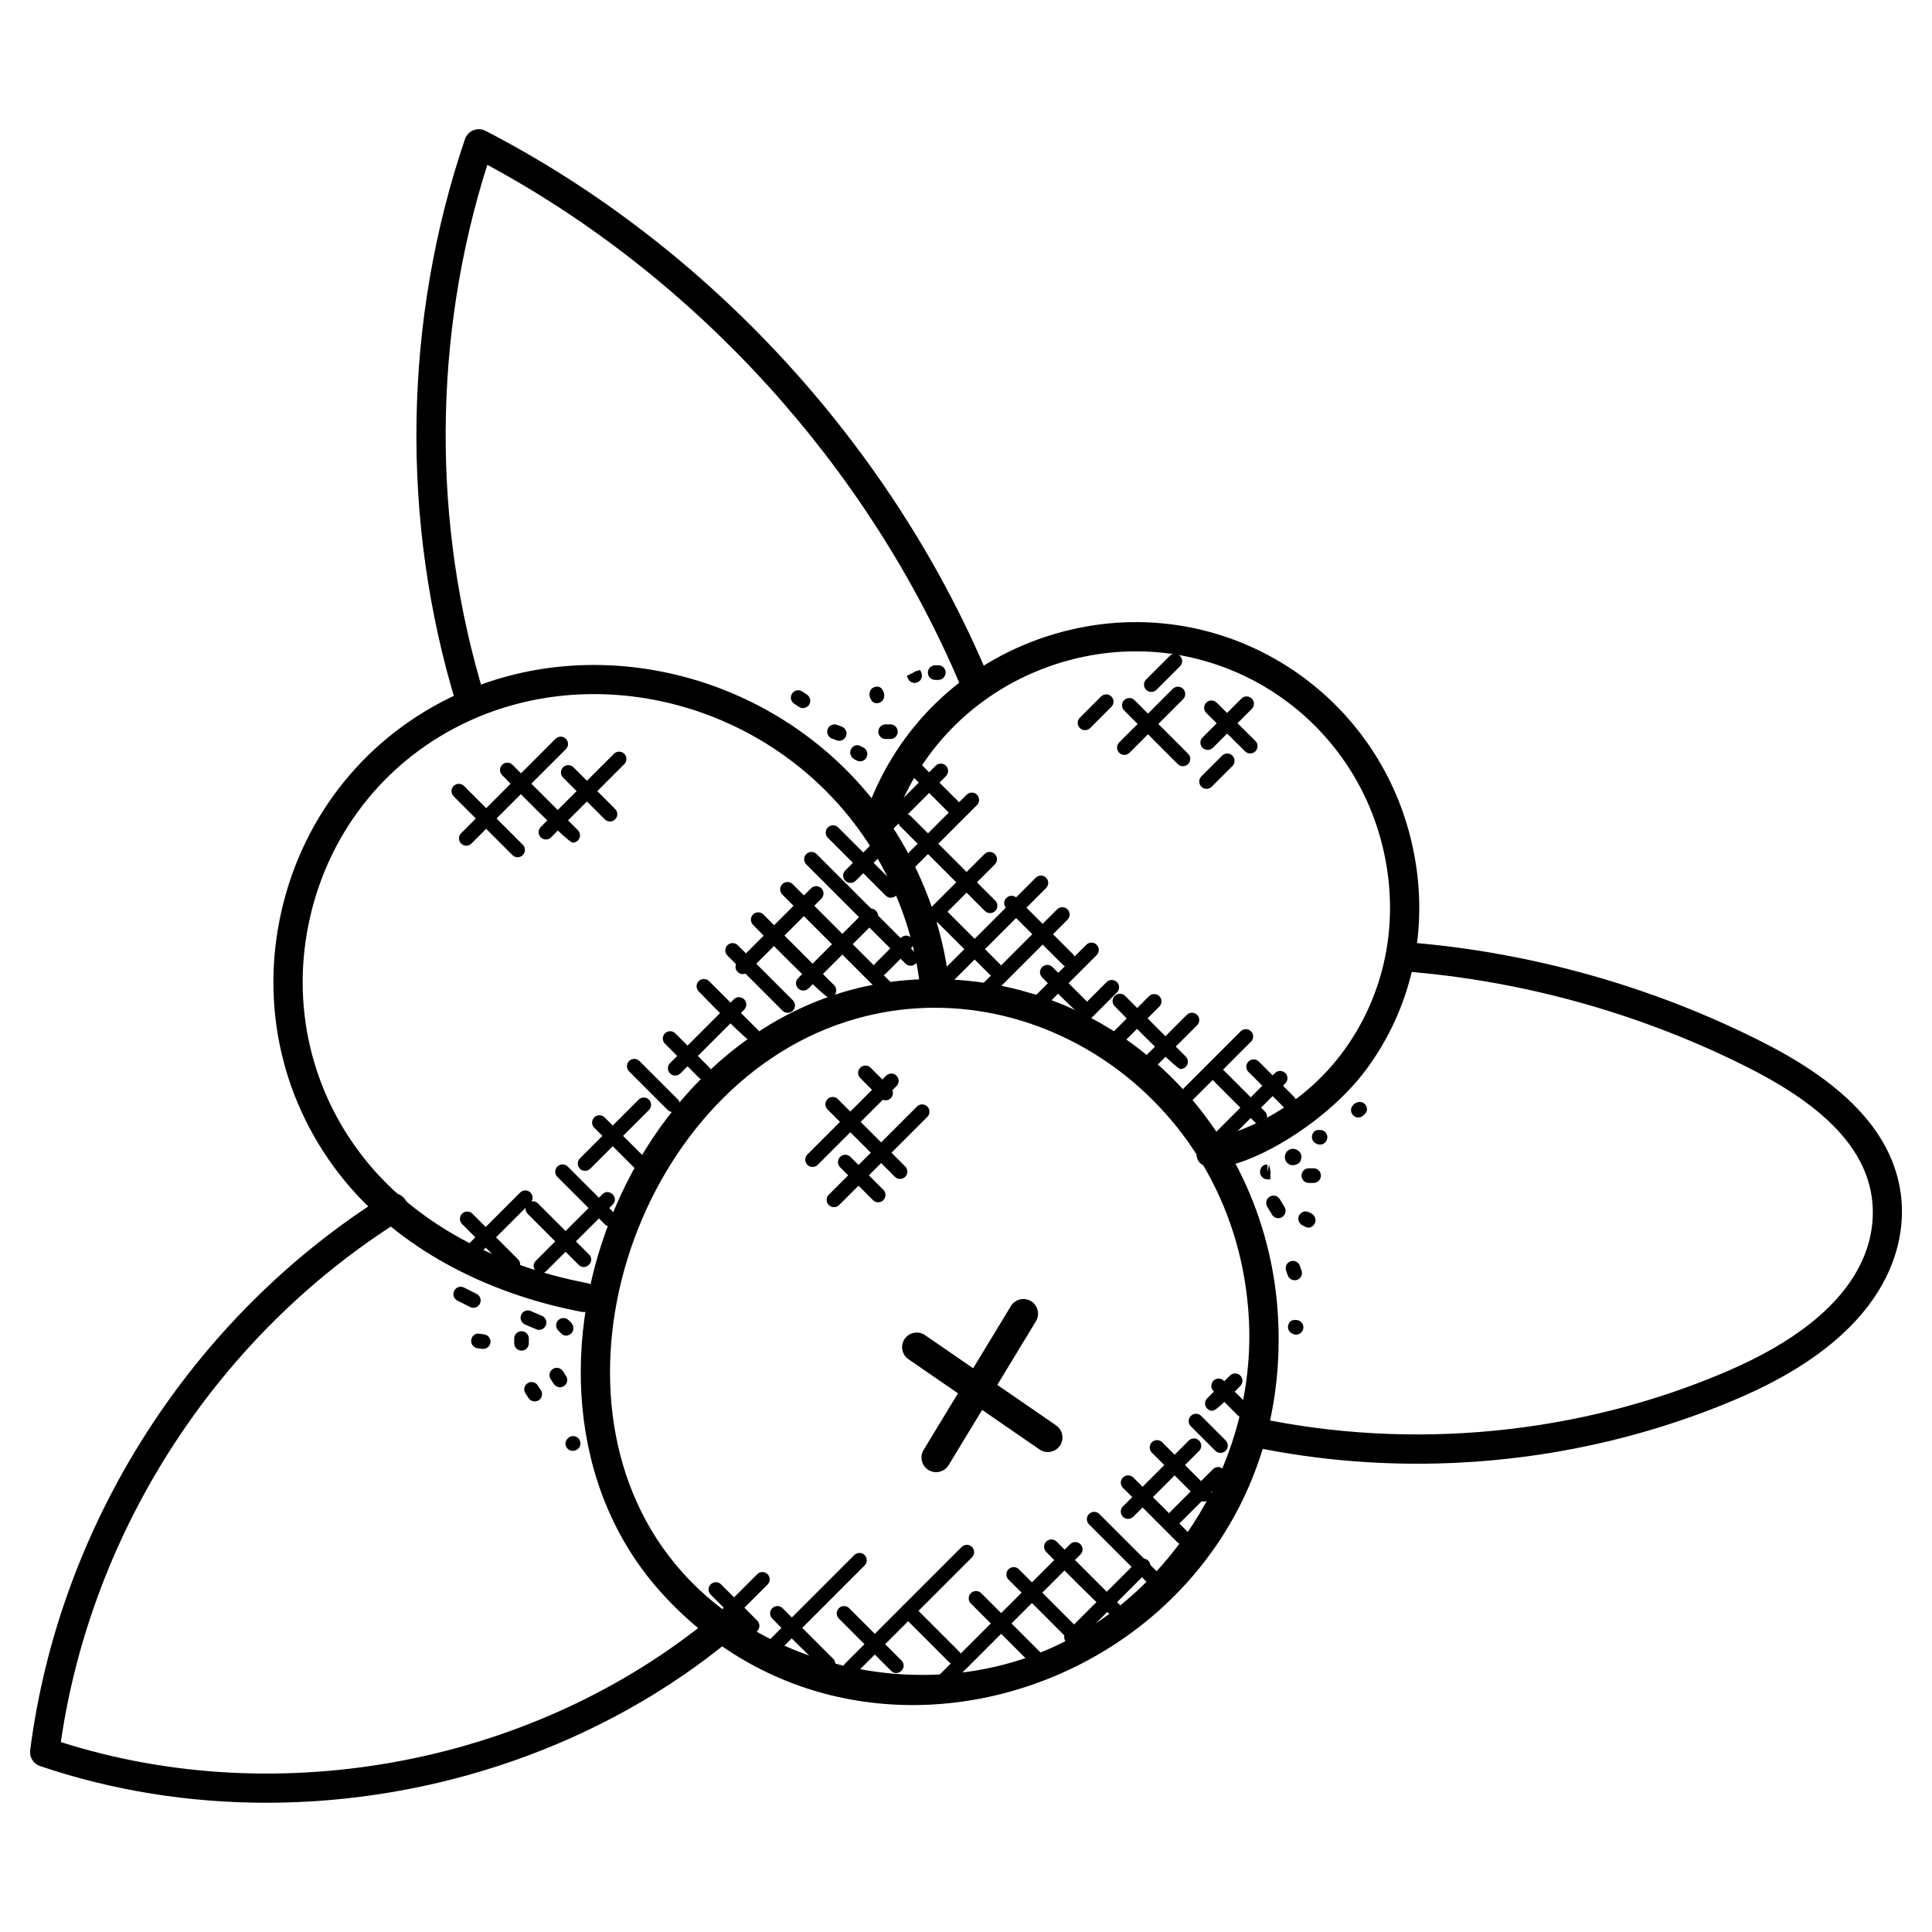
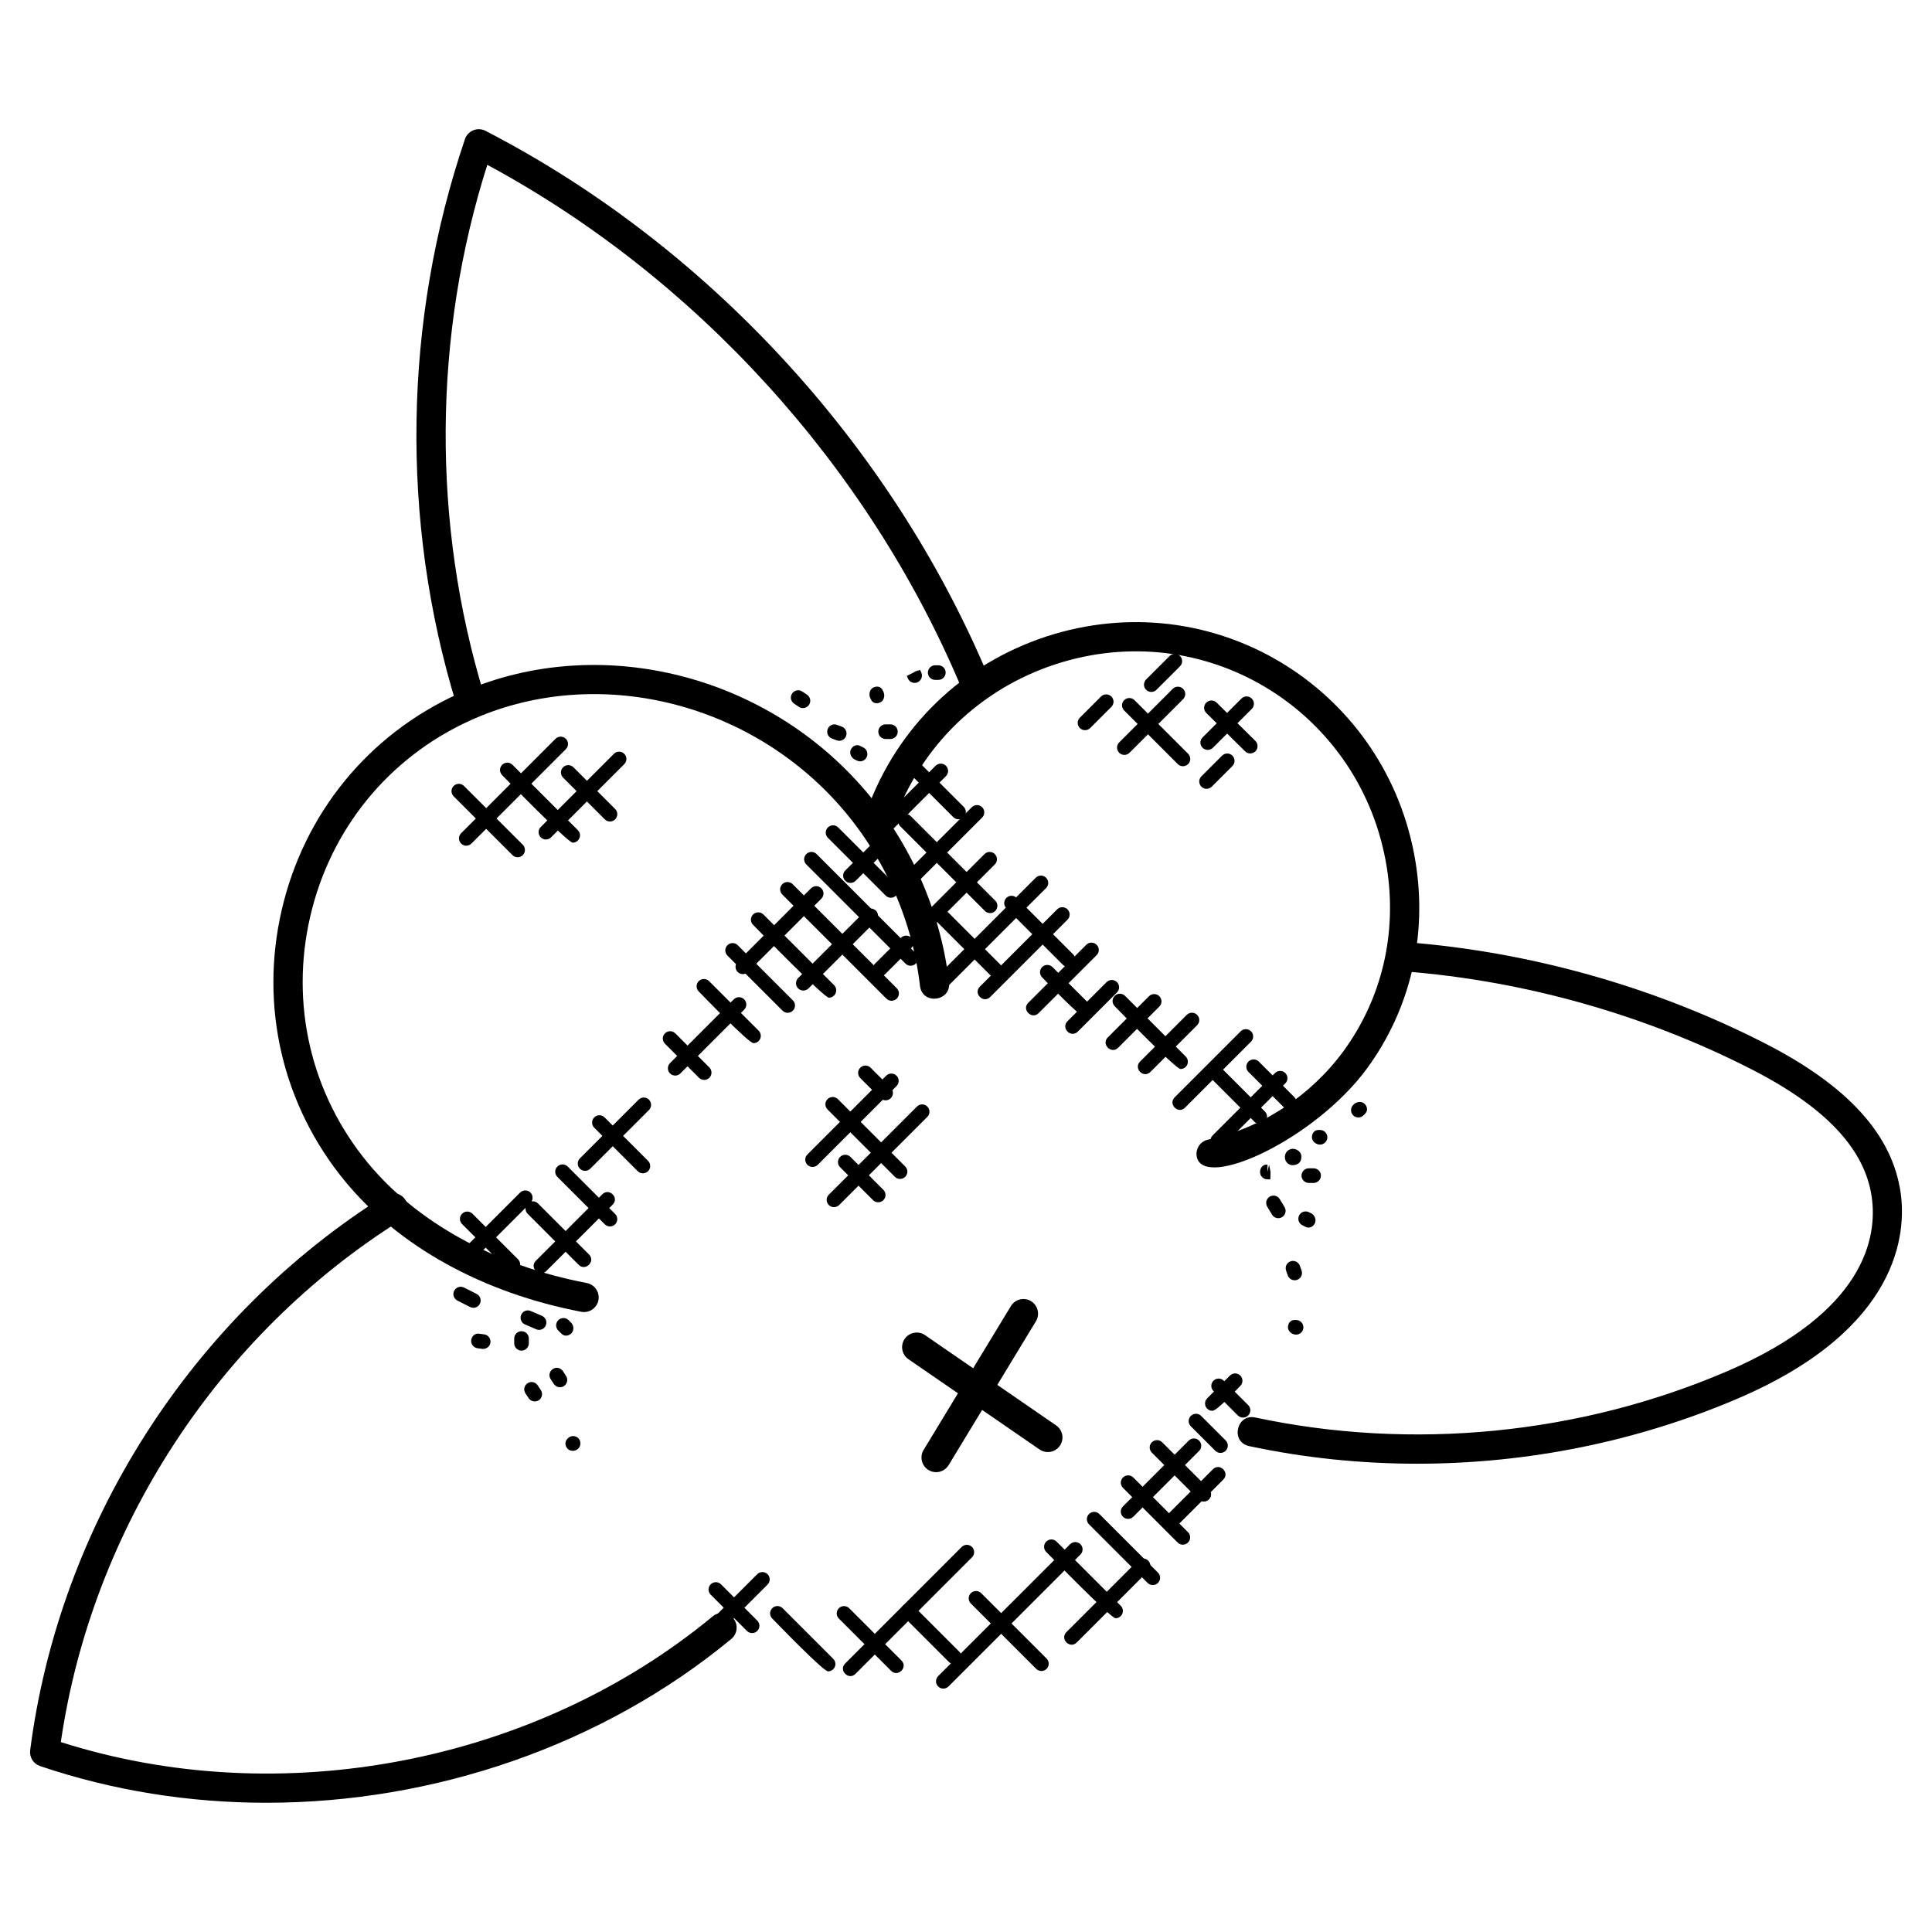
<svg xmlns="http://www.w3.org/2000/svg" fill="#000000" width="800px" height="800px" version="1.1" viewBox="144 144 512 512">
  <g>
    <path d="m392.67 324.18h-0.836c-1.07 0-1.938-0.867-1.938-1.938 0-1.07 0.867-1.938 1.938-1.938h0.836c1.07 0 1.938 0.867 1.938 1.938 0 1.07-0.879 1.938-1.938 1.938z" />
    <path d="m379.97 339.84h-1.27c-1.07 0-1.938-0.867-1.938-1.938 0-1.07 0.867-1.938 1.938-1.938h1.27c1.07 0 1.938 0.867 1.938 1.938 0 1.07-0.867 1.938-1.938 1.938z" />
    <path d="m386.39 324.98c-0.758 0-1.473-0.449-1.789-1.188l-0.293-0.676 3.473-1.727-1.773 0.781 1.836-0.629 0.324 0.738c0.418 0.992-0.047 2.125-1.039 2.543-0.234 0.109-0.488 0.156-0.738 0.156z" />
    <path d="m376.32 330.36c-0.598 0-1.141-0.285-1.457-0.891 0-0.008-0.219-0.441-0.219-0.449-0.48-0.953-0.195-2.316 0.758-2.797 0.938-0.48 2-0.324 2.488 0.629 0 0.008 0.219 0.441 0.219 0.449 0.473 0.953 0.195 2.316-0.758 2.797-0.344 0.176-0.691 0.262-1.031 0.262z" />
    <path d="m371.93 345.76c-0.285 0-0.574-0.062-0.844-0.195l-0.59-0.293c-0.953-0.48-1.48-1.715-1-2.668 0.48-0.953 1.504-1.418 2.449-0.938 0.008 0 0.285 0.141 0.285 0.141l0.543 0.27c0.961 0.465 1.363 1.629 0.891 2.59-0.332 0.699-1.016 1.094-1.734 1.094z" />
    <path d="m366.41 340.32c-0.219 0-0.441-0.039-0.652-0.117l-1.277-0.473c-1.008-0.371-1.512-1.488-1.148-2.496 0.379-1.008 1.496-1.52 2.488-1.141l1.23 0.457c1.008 0.355 1.535 1.465 1.172 2.473-0.27 0.801-1.023 1.297-1.812 1.297z" />
    <path d="m356.79 331.65c-0.371 0-0.742-0.102-1.07-0.324l-1.285-0.859c-0.883-0.605-1.117-1.805-0.512-2.691 0.613-0.891 1.805-1.117 2.699-0.512l1.238 0.836c0.891 0.59 1.141 1.789 0.551 2.684-0.383 0.562-0.996 0.867-1.621 0.867z" />
    <path d="m285.71 515.39c-0.621 0-1.238-0.301-1.613-0.859l-0.852-1.27c-0.59-0.891-0.34-2.094 0.551-2.684 0.875-0.598 2.094-0.348 2.691 0.551l0.836 1.254c0.59 0.891 0.355 2.094-0.535 2.691-0.332 0.207-0.707 0.316-1.078 0.316z" />
    <path d="m272.05 501.48c-0.078 0-0.164 0-0.242-0.016l-1.246-0.164c-1.07-0.141-1.812-1.109-1.684-2.172 0.133-1.055 1.016-1.875 2.164-1.676l1.246 0.164c1.07 0.141 1.812 1.109 1.684 2.172-0.117 0.973-0.961 1.691-1.922 1.691z" />
    <path d="m282.21 501.93c-1.07 0-1.938-0.867-1.938-1.938v-1.27c0-1.07 0.867-1.938 1.938-1.938 1.07 0 1.938 0.867 1.938 1.938v1.27c0 1.07-0.875 1.938-1.938 1.938z" />
    <path d="m295.78 528.49c-0.488 0-0.969-0.172-1.332-0.535-0.395-0.395-0.605-0.898-0.605-1.402 0-0.457 0.172-0.906 0.535-1.27l0.141-0.141c0.758-0.758 1.984-0.758 2.734 0 0.379 0.379 0.566 0.875 0.566 1.371s-0.188 0.992-0.566 1.371c-0.398 0.398-0.938 0.605-1.473 0.605z" />
    <path d="m292.39 511.64c-0.637 0-1.254-0.316-1.629-0.891l-0.824-1.258c-0.59-0.891-0.34-2.094 0.551-2.684 0.867-0.598 2.078-0.348 2.691 0.551l0.836 1.293c0.582 0.898 0.316 2.102-0.582 2.684-0.316 0.203-0.68 0.305-1.043 0.305z" />
    <path d="m294.01 497.96c-0.441 0-0.859-0.164-1.219-0.52l-0.828-0.82c-0.766-0.742-0.781-1.977-0.031-2.742 0.742-0.758 1.969-0.781 2.742-0.039l0.66 0.652c0.75 0.758 0.852 2.094 0.102 2.844-0.41 0.402-0.922 0.625-1.426 0.625z" />
    <path d="m286.86 496.43c-0.254 0-0.512-0.047-0.766-0.164l-2.961-1.27c-0.984-0.426-1.441-1.566-1.016-2.551 0.426-0.984 1.551-1.457 2.543-1.008l2.961 1.27c0.984 0.426 1.441 1.566 1.016 2.551-0.312 0.73-1.027 1.172-1.777 1.172z" />
    <path d="m269.45 490.58c-0.285 0-0.582-0.062-0.859-0.203l-3.371-1.707c-0.953-0.48-1.34-1.645-0.859-2.598 0.488-0.961 1.66-1.34 2.606-0.859l3.34 1.684c0.953 0.488 1.355 1.66 0.867 2.613-0.344 0.676-1.016 1.07-1.723 1.07z" />
    <path d="m486.59 452.79c-0.246 0-0.496-0.039-0.715-0.125-2.047-0.812-1.723-3.844 0.457-4.199 0.945-0.141 2.031 0.465 2.387 1.277 0.164 0.363 0.195 0.75 0.133 1.125-0.016 0.371-0.141 0.75-0.371 1.078-0.387 0.527-1.168 0.844-1.891 0.844z" />
    <path d="m490.77 469.33c-0.254 0-0.52-0.062-0.781-0.195l-0.828-0.418c-0.961-0.465-1.363-1.629-0.891-2.59 0.465-0.969 1.629-1.355 2.59-0.891l0.59 0.293c0.953 0.48 1.48 1.715 1 2.668-0.355 0.695-0.988 1.133-1.68 1.133z" />
    <path d="m487.47 497.69c-1.07 0-2.148-0.867-2.148-1.938 0-1.07 0.66-1.938 1.727-1.938h0.426c1.07 0 1.938 0.867 1.938 1.938 0.004 1.07-0.871 1.938-1.941 1.938z" />
    <path d="m492.12 457.49h-1.27c-1.07 0-1.938-0.867-1.938-1.938 0-1.07 0.867-1.938 1.938-1.938h1.27c1.07 0 1.938 0.867 1.938 1.938 0 1.066-0.875 1.938-1.938 1.938z" />
    <path d="m487.1 483.28c-0.797 0-1.535-0.488-1.82-1.277l-0.457-1.293c-0.348-1.016 0.195-2.117 1.211-2.457 1.023-0.332 2.109 0.203 2.449 1.211l0.441 1.23c0.363 1.008-0.164 2.117-1.164 2.481-0.215 0.074-0.434 0.105-0.66 0.105z" />
    <path d="m482.76 466.83c-0.66 0-1.293-0.332-1.66-0.938l-1.27-2.109c-0.551-0.914-0.254-2.109 0.66-2.66 0.906-0.551 2.102-0.262 2.66 0.66l1.27 2.109c0.551 0.914 0.254 2.109-0.66 2.66-0.309 0.191-0.656 0.277-1 0.277z" />
    <path d="m503.98 440.14c-1.715 0-2.582-2.062-1.387-3.285 0 0 0.18-0.18 0.18-0.188 0.758-0.742 2.078-0.891 2.852-0.156 0.758 0.742 0.906 1.828 0.18 2.598-0.008 0.008-0.434 0.434-0.441 0.441-0.375 0.387-0.879 0.59-1.383 0.59z" />
    <path d="m493.82 447.33c-1.07 0-2.148-0.867-2.148-1.938 0-1.07 0.66-1.938 1.727-1.938h0.426c1.07 0 1.938 0.867 1.938 1.938-0.004 1.07-0.871 1.938-1.941 1.938z" />
    <path d="m480.65 456.55-0.844-0.016c-1.07-0.031-1.914-0.922-1.883-1.992 0.031-1.07 0.82-2.109 1.992-1.883l-0.055 1.938 0.473-1.93 0.379 1.945z" />
    <path d="m449.11 327.37c-0.496 0-0.992-0.188-1.371-0.566-0.758-0.758-0.758-1.984 0-2.742l6.231-6.223c0.758-0.758 1.984-0.75 2.742 0 0.758 0.758 0.758 1.984 0 2.734l-6.231 6.223c-0.379 0.383-0.883 0.574-1.371 0.574z" />
    <path d="m430.17 336.94c-0.758-0.758-0.758-1.984 0-2.742l5.613-5.613c0.758-0.758 1.984-0.758 2.742 0 0.758 0.758 0.758 1.984 0 2.742l-5.613 5.613c-0.75 0.75-1.973 0.758-2.742 0z" />
    <path d="m462.38 352.48c-0.758-0.758-0.758-1.984 0-2.742l5.481-5.481c0.758-0.758 1.984-0.758 2.742 0 0.758 0.758 0.758 1.984 0 2.742l-5.481 5.481c-0.758 0.754-1.984 0.762-2.742 0z" />
    <path d="m473.96 343.11-10.277-10.16c-0.766-0.75-0.766-1.977-0.016-2.742 0.75-0.758 1.977-0.766 2.742-0.016l10.277 10.16c0.766 0.75 0.766 1.977 0.016 2.742-0.758 0.762-1.98 0.77-2.742 0.016z" />
    <path d="m464.06 342.73c-0.496 0-0.992-0.188-1.371-0.566-0.758-0.758-0.758-1.984 0-2.734l10.301-10.301c0.758-0.758 1.984-0.758 2.742 0 0.758 0.758 0.758 1.984 0 2.742l-10.301 10.301c-0.379 0.371-0.875 0.559-1.371 0.559z" />
    <path d="m440.6 343.49c-0.758-0.758-0.758-1.984 0-2.742l14.191-14.199c0.758-0.758 1.984-0.758 2.742 0s0.758 1.984 0 2.742l-14.191 14.191c-0.75 0.758-1.984 0.773-2.742 0.008z" />
    <path d="m456.12 346.49-14.207-14.207c-0.758-0.758-0.758-1.984 0-2.734 0.766-0.758 1.992-0.75 2.742 0l14.207 14.207c0.758 0.758 0.758 1.984 0 2.734-0.75 0.746-1.973 0.762-2.742 0z" />
    <path d="m287.3 365.9c-0.758-0.758-0.758-1.984 0-2.734l19.402-19.402c0.758-0.758 1.984-0.758 2.734 0 0.758 0.758 0.758 1.984 0 2.742l-19.402 19.402c-0.75 0.75-1.977 0.758-2.734-0.008z" />
    <path d="m266.2 367.55c-0.758-0.758-0.758-1.984 0-2.734l25.02-25.027c0.758-0.758 1.984-0.758 2.742 0 0.758 0.758 0.758 1.984 0 2.742l-25.027 25.02c-0.742 0.75-1.977 0.766-2.734 0z" />
    <path d="m304.28 361.14-11.055-11.062c-0.758-0.758-0.758-1.984 0-2.742 0.758-0.766 1.984-0.75 2.742 0l11.055 11.062c0.758 0.758 0.758 1.984 0 2.742-0.75 0.742-1.973 0.766-2.742 0z" />
    <path d="m295.78 367.32c-1.309 0-17.773-16.965-18.703-17.898-0.758-0.758-0.758-1.984 0-2.742 0.75-0.75 1.977-0.766 2.734 0l17.332 17.324c0.758 0.758 0.758 1.984 0 2.734-0.371 0.387-0.867 0.582-1.363 0.582z" />
    <path d="m279.8 370.61-15.578-15.578c-0.758-0.758-0.758-1.984 0-2.742 0.758-0.758 1.984-0.758 2.742 0l15.578 15.578c0.758 0.758 0.758 1.984 0 2.742-0.75 0.754-1.98 0.77-2.742 0z" />
    <path d="m484.23 437.45-9.379-9.379c-0.758-0.758-0.758-1.984 0-2.742 0.758-0.758 1.984-0.758 2.742 0l9.379 9.379c0.758 0.758 0.758 1.984 0 2.742-0.75 0.754-1.98 0.762-2.742 0z" />
    <path d="m477.84 441.87c-0.496 0-0.992-0.188-1.371-0.566l-12.316-12.316c-0.758-0.758-0.758-1.984 0-2.742 0.758-0.758 1.984-0.758 2.742 0l12.316 12.316c0.758 0.758 0.758 1.984 0 2.734-0.379 0.391-0.875 0.574-1.371 0.574z" />
    <path d="m456.86 427.3c-1.309 0-16.516-15.711-17.449-16.641-0.758-0.758-0.758-1.984 0-2.742 0.758-0.758 1.984-0.758 2.742 0l16.074 16.074c0.758 0.758 0.758 1.984 0 2.742-0.375 0.379-0.871 0.566-1.367 0.566z" />
    <path d="m431.79 413.84c-1.285 0-10.703-9.906-11.609-10.82-0.758-0.758-0.758-1.984 0-2.734 0.758-0.766 1.984-0.75 2.742 0l10.238 10.246c0.758 0.758 0.758 1.984 0 2.742-0.387 0.375-0.883 0.566-1.371 0.566z" />
    <path d="m427.05 400.25c-0.496 0-0.992-0.188-1.371-0.566l-14.984-14.984c-0.758-0.758-0.758-1.984 0-2.742 0.758-0.758 1.984-0.758 2.742 0l14.984 14.984c0.758 0.758 0.758 1.984 0 2.742-0.379 0.375-0.867 0.566-1.371 0.566z" />
    <path d="m406.29 402.28-13.922-13.922c-0.758-0.758-0.758-1.984 0-2.742 0.758-0.758 1.984-0.758 2.734 0l13.922 13.922c0.758 0.758 0.758 1.984 0 2.742-0.742 0.75-1.969 0.766-2.734 0z" />
    <path d="m406.38 385.98c-0.496 0-0.992-0.188-1.371-0.566l-22.414-22.414c-0.758-0.758-0.758-1.984 0-2.742 0.758-0.758 1.984-0.758 2.742 0l22.414 22.414c0.758 0.758 0.758 1.984 0 2.742-0.379 0.383-0.867 0.566-1.371 0.566z" />
    <path d="m398.02 361.13c-0.496 0-0.992-0.188-1.371-0.566l-12.527-12.527c-0.758-0.758-0.758-1.984 0-2.742 0.758-0.758 1.984-0.758 2.742 0l12.527 12.527c0.758 0.758 0.758 1.984 0 2.742-0.379 0.379-0.867 0.566-1.371 0.566z" />
    <path d="m377.54 366.02c-0.504 0-0.992-0.188-1.371-0.566-0.758-0.758-0.758-1.984 0-2.742l15.773-15.773c0.758-0.758 1.984-0.758 2.742 0s0.758 1.984 0 2.742l-15.773 15.773c-0.379 0.371-0.875 0.566-1.371 0.566z" />
-     <path d="m383.97 375.48c-0.496 0-0.992-0.188-1.371-0.566-0.758-0.758-0.758-1.984 0-2.742l17.562-17.562c0.758-0.758 1.984-0.758 2.742 0 0.758 0.758 0.758 1.984 0 2.742l-17.562 17.562c-0.379 0.383-0.875 0.566-1.371 0.566z" />
+     <path d="m383.97 375.48l17.562-17.562c0.758-0.758 1.984-0.758 2.742 0 0.758 0.758 0.758 1.984 0 2.742l-17.562 17.562c-0.379 0.383-0.875 0.566-1.371 0.566z" />
    <path d="m389.16 390.76c-0.496 0-0.992-0.188-1.371-0.566-0.758-0.758-0.758-1.984 0-2.742l17.113-17.113c0.758-0.758 1.984-0.758 2.734 0 0.758 0.758 0.758 1.984 0 2.742l-17.113 17.113c-0.371 0.383-0.859 0.566-1.363 0.566z" />
    <path d="m465.38 444.88 16.5-16.508c0.758-0.758 1.984-0.758 2.742 0 0.758 0.758 0.758 1.984 0 2.734l-16.5 16.508c-1.812 1.824-4.543-0.934-2.742-2.734z" />
    <path d="m378.68 435.6c-0.496 0-0.992-0.188-1.371-0.566l-5.332-5.34c-0.758-0.758-0.758-1.984 0-2.742 0.766-0.766 1.992-0.75 2.742 0l5.34 5.34c0.758 0.758 0.758 1.984 0 2.742-0.387 0.383-0.891 0.566-1.379 0.566z" />
    <path d="m376.73 462.62c-0.496 0-0.992-0.188-1.371-0.566l-8.719-8.719c-0.758-0.758-0.758-1.984 0-2.742 0.758-0.758 1.984-0.758 2.742 0l8.719 8.719c0.758 0.758 0.758 1.984 0 2.742-0.379 0.383-0.875 0.566-1.371 0.566z" />
    <path d="m382.52 456.43c-0.504 0-0.992-0.188-1.371-0.566l-17.844-17.844c-0.758-0.758-0.758-1.984 0-2.742 0.758-0.758 1.984-0.758 2.742 0l17.844 17.844c0.758 0.758 0.758 1.984 0 2.742-0.379 0.371-0.867 0.566-1.371 0.566z" />
    <path d="m365.01 463.91c-0.496 0-0.992-0.188-1.371-0.566-0.758-0.758-0.758-1.984 0-2.734l23.367-23.367c0.758-0.758 1.984-0.758 2.742 0 0.758 0.758 0.758 1.984 0 2.742l-23.367 23.367c-0.379 0.371-0.867 0.559-1.371 0.559z" />
    <path d="m359.34 453.25c-0.504 0-0.992-0.188-1.371-0.566-0.758-0.758-0.758-1.984 0-2.734l20.875-20.875c0.758-0.758 1.984-0.758 2.742 0 0.758 0.758 0.758 1.984 0 2.742l-20.875 20.875c-0.379 0.375-0.875 0.559-1.371 0.559z" />
    <path d="m465.29 517.88c-0.496 0-0.992-0.188-1.371-0.566-0.758-0.758-0.758-1.984 0-2.742l6.031-6.031c0.758-0.758 1.984-0.758 2.742 0 0.758 0.758 0.758 1.984 0 2.742-0.977 0.969-6.156 6.598-7.402 6.598z" />
    <path d="m453.58 547.96c-0.758-0.758-0.758-1.984 0-2.734l11.859-11.859c1.805-1.797 4.559 0.922 2.742 2.742l-11.859 11.859c-0.75 0.734-1.977 0.758-2.742-0.008z" />
    <path d="m442.96 546.52c-0.496 0-0.992-0.188-1.371-0.566-0.758-0.758-0.758-1.984 0-2.742l17.441-17.441c0.758-0.758 1.984-0.758 2.742 0 0.758 0.758 0.758 1.984 0 2.742l-17.441 17.441c-0.379 0.371-0.875 0.566-1.371 0.566z" />
    <path d="m426.61 576.53 18.941-18.941c0.758-0.758 1.984-0.758 2.742 0 0.758 0.758 0.758 1.984 0 2.742l-18.941 18.941c-1.816 1.812-4.547-0.938-2.742-2.742z" />
    <path d="m392.62 590.93c-0.758-0.758-0.758-1.984 0-2.742l34.965-34.957c0.758-0.758 1.984-0.758 2.742 0 0.758 0.758 0.758 1.984 0 2.742l-34.965 34.957c-0.75 0.746-1.977 0.77-2.742 0z" />
    <path d="m367.97 584.85 30.879-30.887c0.758-0.758 1.984-0.758 2.742 0 0.758 0.758 0.758 1.984 0 2.742l-30.879 30.887c-1.82 1.812-4.543-0.938-2.742-2.742z" />
-     <path d="m346.32 580.19 24.074-24.082c0.758-0.758 1.984-0.758 2.742 0 0.758 0.758 0.758 1.984 0 2.742l-24.074 24.082c-1.82 1.816-4.543-0.945-2.742-2.742z" />
    <path d="m333.99 574.6c-0.758-0.758-0.758-1.984 0-2.742l10.68-10.68c0.758-0.758 1.984-0.758 2.742 0 0.758 0.758 0.758 1.984 0 2.742l-10.68 10.68c-0.75 0.754-1.977 0.762-2.742 0z" />
    <path d="m341.94 576.21-9.602-9.609c-0.758-0.758-0.758-1.984 0-2.734 0.766-0.766 1.992-0.75 2.742 0l9.602 9.609c0.758 0.758 0.758 1.984 0 2.742-0.75 0.746-1.977 0.762-2.742-0.008z" />
    <path d="m363.45 586.93c-1.301 0-13.875-13.074-14.797-14-0.758-0.758-0.758-1.984 0-2.742 0.758-0.758 1.984-0.758 2.742 0l13.426 13.426c0.758 0.758 0.758 1.984 0 2.742-0.379 0.383-0.867 0.574-1.371 0.574z" />
    <path d="m380.15 586.79-13.844-13.852c-0.758-0.758-0.758-1.984 0-2.742 0.766-0.758 1.992-0.75 2.742 0l13.844 13.852c1.816 1.82-0.938 4.539-2.742 2.742z" />
    <path d="m396.88 585.05c-0.496 0-0.992-0.188-1.371-0.566l-12.215-12.215c-0.758-0.758-0.758-1.984 0-2.742 0.758-0.758 1.984-0.758 2.742 0l12.215 12.215c0.758 0.758 0.758 1.984 0 2.742-0.379 0.383-0.875 0.566-1.371 0.566z" />
    <path d="m472.04 519.11-6.465-6.465c-0.758-0.758-0.758-1.984 0-2.742 0.766-0.766 1.992-0.75 2.742 0l6.465 6.465c0.758 0.758 0.758 1.984 0 2.742-0.75 0.746-1.973 0.77-2.742 0z" />
    <path d="m466.07 528.47-6.496-6.496c-0.758-0.758-0.758-1.984 0-2.742 0.766-0.766 1.992-0.75 2.742 0l6.496 6.496c0.758 0.758 0.758 1.984 0 2.742-0.75 0.746-1.973 0.762-2.742 0z" />
    <path d="m461.65 541.36-12.402-12.402c-0.758-0.758-0.758-1.984 0-2.742 0.758-0.758 1.984-0.758 2.742 0l12.402 12.402c0.758 0.758 0.758 1.984 0 2.742-0.758 0.754-1.98 0.762-2.742 0z" />
    <path d="m456.09 552.79-14.496-14.496c-0.758-0.758-0.758-1.984 0-2.742 0.758-0.758 1.984-0.758 2.742 0l14.496 14.496c0.758 0.758 0.758 1.984 0 2.742-0.754 0.75-1.977 0.758-2.742 0z" />
    <path d="m448.13 563.49-15.531-15.531c-0.758-0.758-0.758-1.984 0-2.734 0.758-0.758 1.984-0.758 2.742 0l15.531 15.531c0.758 0.758 0.758 1.984 0 2.742-0.758 0.746-1.984 0.754-2.742-0.008z" />
    <path d="m439.64 572.85c-1.309 0-17.449-16.641-18.379-17.57-0.758-0.758-0.758-1.984 0-2.742 0.758-0.758 1.984-0.758 2.742 0l17.004 17.004c0.758 0.758 0.758 1.984 0 2.742-0.375 0.379-0.863 0.566-1.367 0.566z" />
-     <path d="m427.68 579.02-16.41-16.41c-0.758-0.758-0.758-1.984 0-2.742 0.758-0.758 1.984-0.758 2.734 0l16.41 16.41c0.758 0.758 0.758 1.984 0 2.742-0.742 0.754-1.973 0.762-2.734 0z" />
    <path d="m418.61 586.27-17.324-17.324c-0.758-0.758-0.758-1.984 0-2.742 0.758-0.758 1.984-0.758 2.742 0l17.324 17.324c0.758 0.758 0.758 1.984 0 2.742-0.75 0.75-1.977 0.758-2.742 0z" />
    <path d="m455.3 434.8 17.492-17.492c0.758-0.758 1.984-0.758 2.742 0 0.758 0.758 0.758 1.984 0 2.742l-17.492 17.492c-1.82 1.816-4.547-0.938-2.742-2.742z" />
    <path d="m446.13 425.33 12.379-12.379c0.758-0.758 1.984-0.758 2.742 0 0.758 0.758 0.758 1.984 0 2.742l-12.379 12.379c-1.812 1.809-4.551-0.93-2.742-2.742z" />
    <path d="m437.58 418.92 10.914-10.914c0.758-0.758 1.984-0.758 2.742 0 0.758 0.758 0.758 1.984 0 2.742l-10.914 10.914c-1.82 1.816-4.547-0.945-2.742-2.742z" />
    <path d="m426.89 414.64 10.371-10.371c0.758-0.758 1.984-0.758 2.742 0 0.758 0.758 0.758 1.984 0 2.742l-10.371 10.371c-1.82 1.816-4.547-0.945-2.742-2.742z" />
    <path d="m416.5 409.75 15.379-15.379c0.758-0.758 1.984-0.758 2.742 0 0.758 0.758 0.758 1.984 0 2.742l-15.379 15.379c-1.812 1.809-4.555-0.93-2.742-2.742z" />
    <path d="m403.67 405.47 20.484-20.484c0.758-0.758 1.984-0.758 2.742 0 0.758 0.758 0.758 1.984 0 2.742l-20.484 20.484c-1.82 1.816-4.547-0.934-2.742-2.742z" />
    <path d="m390.84 404.25 27.641-27.641c0.758-0.758 1.984-0.758 2.742 0 0.758 0.758 0.758 1.984 0 2.734l-27.641 27.641c-1.82 1.824-4.539-0.93-2.742-2.734z" />
    <path d="m369.38 377.98c-0.496 0-0.992-0.188-1.371-0.566-0.758-0.758-0.758-1.984 0-2.734l8.207-8.199c0.766-0.766 1.992-0.75 2.742 0 0.758 0.758 0.758 1.984 0 2.742l-8.207 8.199c-0.379 0.375-0.883 0.559-1.371 0.559z" />
    <path d="m375.88 399.39 6.883-6.875c0.766-0.758 1.992-0.75 2.734 0 0.758 0.758 0.758 1.984 0 2.734l-6.883 6.875c-1.812 1.824-4.543-0.93-2.734-2.734z" />
    <path d="m355.52 405.94c-0.758-0.758-0.758-1.984 0-2.742l17.859-17.859c0.758-0.758 1.984-0.758 2.742 0 0.758 0.758 0.758 1.984 0 2.742l-17.859 17.859c-0.758 0.75-1.98 0.758-2.742 0z" />
    <path d="m340.86 402.15c-0.504 0-0.992-0.195-1.371-0.566-0.758-0.758-0.758-1.984 0-2.742l19.438-19.43c0.758-0.758 1.984-0.758 2.742 0 0.758 0.758 0.758 1.984 0 2.742l-19.438 19.43c-0.379 0.383-0.867 0.566-1.371 0.566z" />
    <path d="m321.57 428.47c-0.758-0.758-0.758-1.984 0-2.742l16.898-16.898c0.758-0.758 1.984-0.758 2.742 0 0.758 0.758 0.758 1.984 0 2.742l-16.898 16.898c-0.758 0.75-1.98 0.758-2.742 0z" />
    <path d="m297.68 453.72c-0.758-0.758-0.758-1.984 0-2.742l15.555-15.555c0.758-0.758 1.984-0.758 2.742 0 0.758 0.758 0.758 1.984 0 2.742l-15.555 15.555c-0.758 0.754-1.984 0.762-2.742 0z" />
    <path d="m286 478.13 17.625-17.633c1.797-1.797 4.559 0.922 2.742 2.742l-17.625 17.633c-1.816 1.812-4.547-0.938-2.742-2.742z" />
    <path d="m267.54 477.07c-0.758-0.758-0.758-1.984 0-2.742l14.293-14.285c0.766-0.758 1.992-0.75 2.742 0 0.758 0.758 0.758 1.984 0 2.742l-14.293 14.285c-0.75 0.742-1.977 0.766-2.742 0z" />
    <path d="m278.54 480.47-12.082-12.082c-0.758-0.758-0.758-1.984 0-2.742 0.758-0.758 1.984-0.758 2.742 0l12.082 12.082c0.758 0.758 0.758 1.984 0 2.742-0.758 0.75-1.984 0.758-2.742 0z" />
    <path d="m297.35 479.19-13.52-13.523c-0.758-0.758-0.758-1.984 0-2.742 0.758-0.758 1.984-0.758 2.742 0l13.52 13.523c1.816 1.816-0.941 4.539-2.742 2.742z" />
    <path d="m304.27 468.45-12.562-12.562c-0.758-0.758-0.758-1.984 0-2.742 0.758-0.758 1.984-0.758 2.742 0l12.562 12.562c0.758 0.758 0.758 1.984 0 2.742-0.75 0.754-1.973 0.77-2.742 0z" />
    <path d="m313 454.38-11.52-11.52c-0.758-0.758-0.758-1.984 0-2.742 0.758-0.758 1.984-0.758 2.742 0l11.52 11.52c0.758 0.758 0.758 1.984 0 2.734-0.75 0.758-1.977 0.766-2.742 0.008z" />
-     <path d="m320.91 438.12-10.199-10.199c-0.758-0.758-0.758-1.984 0-2.742 0.758-0.758 1.984-0.758 2.742 0l10.199 10.199c0.758 0.758 0.758 1.984 0 2.742-0.758 0.754-1.98 0.77-2.742 0z" />
    <path d="m329.24 429.62-9.023-9.031c-0.758-0.758-0.758-1.984 0-2.742 0.758-0.758 1.984-0.75 2.742 0l9.023 9.031c0.758 0.758 0.758 1.984 0 2.742-0.754 0.746-1.977 0.77-2.742 0z" />
    <path d="m343.68 420.45c-1.301 0-13.586-12.781-14.508-13.703-0.758-0.758-0.758-1.984 0-2.734 0.75-0.75 1.977-0.758 2.742 0l13.137 13.129c0.758 0.758 0.758 1.984 0 2.742-0.379 0.379-0.867 0.566-1.371 0.566z" />
    <path d="m351.38 411.84-14.602-14.602c-0.758-0.758-0.758-1.984 0-2.742 0.758-0.758 1.984-0.758 2.734 0l14.602 14.602c0.758 0.758 0.758 1.984 0 2.742-0.746 0.75-1.969 0.758-2.734 0z" />
    <path d="m363.67 408.4c-1.309 0-19.176-18.379-20.105-19.309-0.758-0.758-0.758-1.984 0-2.742 0.758-0.758 1.984-0.758 2.742 0l18.734 18.734c0.758 0.758 0.758 1.984 0 2.742-0.383 0.379-0.871 0.574-1.371 0.574z" />
    <path d="m380.09 381.91c-0.496 0-0.992-0.188-1.371-0.566l-15.324-15.324c-0.758-0.758-0.758-1.984 0-2.742 0.758-0.758 1.984-0.758 2.742 0l15.324 15.324c0.758 0.758 0.758 1.984 0 2.742-0.379 0.375-0.875 0.566-1.371 0.566z" />
    <path d="m385.33 399.93c-0.504 0-0.992-0.188-1.371-0.566l-26.285-26.285c-0.758-0.758-0.758-1.984 0-2.742 0.758-0.758 1.984-0.758 2.734 0l26.285 26.285c0.758 0.758 0.758 1.984 0 2.742-0.371 0.371-0.859 0.566-1.363 0.566z" />
    <path d="m378.91 408.65-27.594-27.594c-0.758-0.758-0.758-1.984 0-2.742 0.758-0.758 1.984-0.758 2.742 0l27.594 27.586c0.758 0.758 0.758 1.984 0 2.742-0.754 0.758-1.984 0.766-2.742 0.008z" />
    <path d="m421.69 528.81c-0.766 0-1.527-0.219-2.195-0.684l-34.746-23.918c-1.766-1.219-2.211-3.629-1-5.387 1.211-1.773 3.652-2.203 5.387-1l34.746 23.926c1.766 1.211 2.211 3.629 1 5.387-0.758 1.086-1.969 1.676-3.191 1.676z" />
    <path d="m392.08 534.14c-0.691 0-1.387-0.18-2.016-0.566-1.82-1.109-2.41-3.496-1.301-5.324l23.137-38.133c1.133-1.836 3.512-2.402 5.332-1.301 1.82 1.109 2.41 3.496 1.301 5.324l-23.137 38.133c-0.738 1.207-2.008 1.867-3.316 1.867z" />
    <path d="m214.61 621.75c-20.379 0-40.715-3.188-60.016-9.734-1.742-0.598-2.828-2.332-2.598-4.164 7.703-59.977 42.887-114.95 94.121-147.06 1.82-1.133 4.215-0.59 5.34 1.227 1.133 1.812 0.59 4.199-1.227 5.34-48.387 30.328-81.895 81.848-90.109 138.31 58.203 18.547 125.65 5.621 172.75-33.312 1.637-1.371 4.078-1.141 5.457 0.52 1.363 1.652 1.133 4.094-0.52 5.457-34.238 28.297-78.809 43.414-123.2 43.414z" />
    <path d="m268.61 333.27c-1.66 0-3.195-1.078-3.711-2.742-14.82-48.496-14-101.64 2.324-149.66 0.363-1.07 1.172-1.922 2.223-2.348 1.031-0.418 2.211-0.371 3.223 0.156 58.652 30.289 107.12 82.773 133 143.98 0.828 1.969-0.094 4.246-2.07 5.078-1.945 0.828-4.238-0.086-5.078-2.062-24.57-58.156-70.125-108.22-125.38-137.99-14.41 45.336-14.734 95.066-0.82 140.57 0.621 2.047-0.527 4.207-2.574 4.836-0.391 0.125-0.77 0.18-1.141 0.18z" />
    <path d="m519.58 531.9c-14.969 0-29.918-1.543-44.543-4.668-5.039-1.078-3.348-8.656 1.621-7.582 41.539 8.859 85.957 4.527 125.02-12.238 36.73-15.758 39.809-35.633 38.367-46.062-1.773-12.828-12.254-23.965-32.059-34.066-28.375-14.465-60.172-23.406-91.926-25.863-2.125-0.164-3.719-2.031-3.559-4.164 0.164-2.141 2.023-3.688 4.164-3.566 32.77 2.543 65.566 11.766 94.84 26.695 22.23 11.324 34.074 24.383 36.211 39.902 1.402 10.168 0.016 35.801-42.988 54.25-26.777 11.496-55.977 17.363-85.145 17.363z" />
    <path d="m461.17 450.61c-0.449-2.094 0.891-4.156 2.984-4.598 14.098-3.008 27.191-11.57 35.91-23.492 10.207-13.977 14.27-31.328 11.418-48.863-6.559-40.336-46.453-65.922-85.965-54.18-20.168 6-36.113 20.57-43.762 39.98-0.781 1.992-3.039 2.953-5.023 2.188-1.992-0.781-2.969-3.039-2.18-5.023 8.52-21.641 26.293-37.879 48.754-44.566 44.125-13.09 88.531 15.523 95.824 60.355 3.188 19.594-1.363 39.012-12.812 54.676-13.82 18.895-43.242 32.344-45.148 23.523z" />
    <path d="m298.79 491.71c-0.242 0-0.496-0.023-0.738-0.07-26.098-5-48.328-17.277-62.59-34.57-16.586-20.129-22.719-46.328-16.812-71.883 5.898-25.555 22.895-46.422 46.629-57.242 35.137-16.012 78.656-6.551 105.82 23.066 13.449 14.656 22.113 33.609 24.406 53.355 0.574 5.055-7.086 6.031-7.703 0.891-2.094-18.137-10.062-35.547-22.406-49.016-24.934-27.168-64.766-35.902-96.91-21.254-21.516 9.812-36.934 28.742-42.281 51.93-5.356 23.191 0.195 46.961 15.238 65.215 13.113 15.906 33.738 27.23 58.062 31.887 2.102 0.402 3.481 2.434 3.086 4.535-0.355 1.863-1.98 3.156-3.805 3.156z" />
-     <path d="m318.98 565.77c-49.504-55.387-6.277-162.31 72.363-162.31 50.645 0 88.832 41.141 91.359 89.77 4.785 91.676-106.39 136.67-163.72 72.543zm49.406-151.05c-56.699 18.074-83.695 101.06-43.621 145.89 23.316 26.082 65.145 35.004 98.219 19.934 32.5-14.82 53.875-50.559 51.984-86.918-2.992-57.535-57.133-94.707-106.58-78.91z" />
  </g>
</svg>